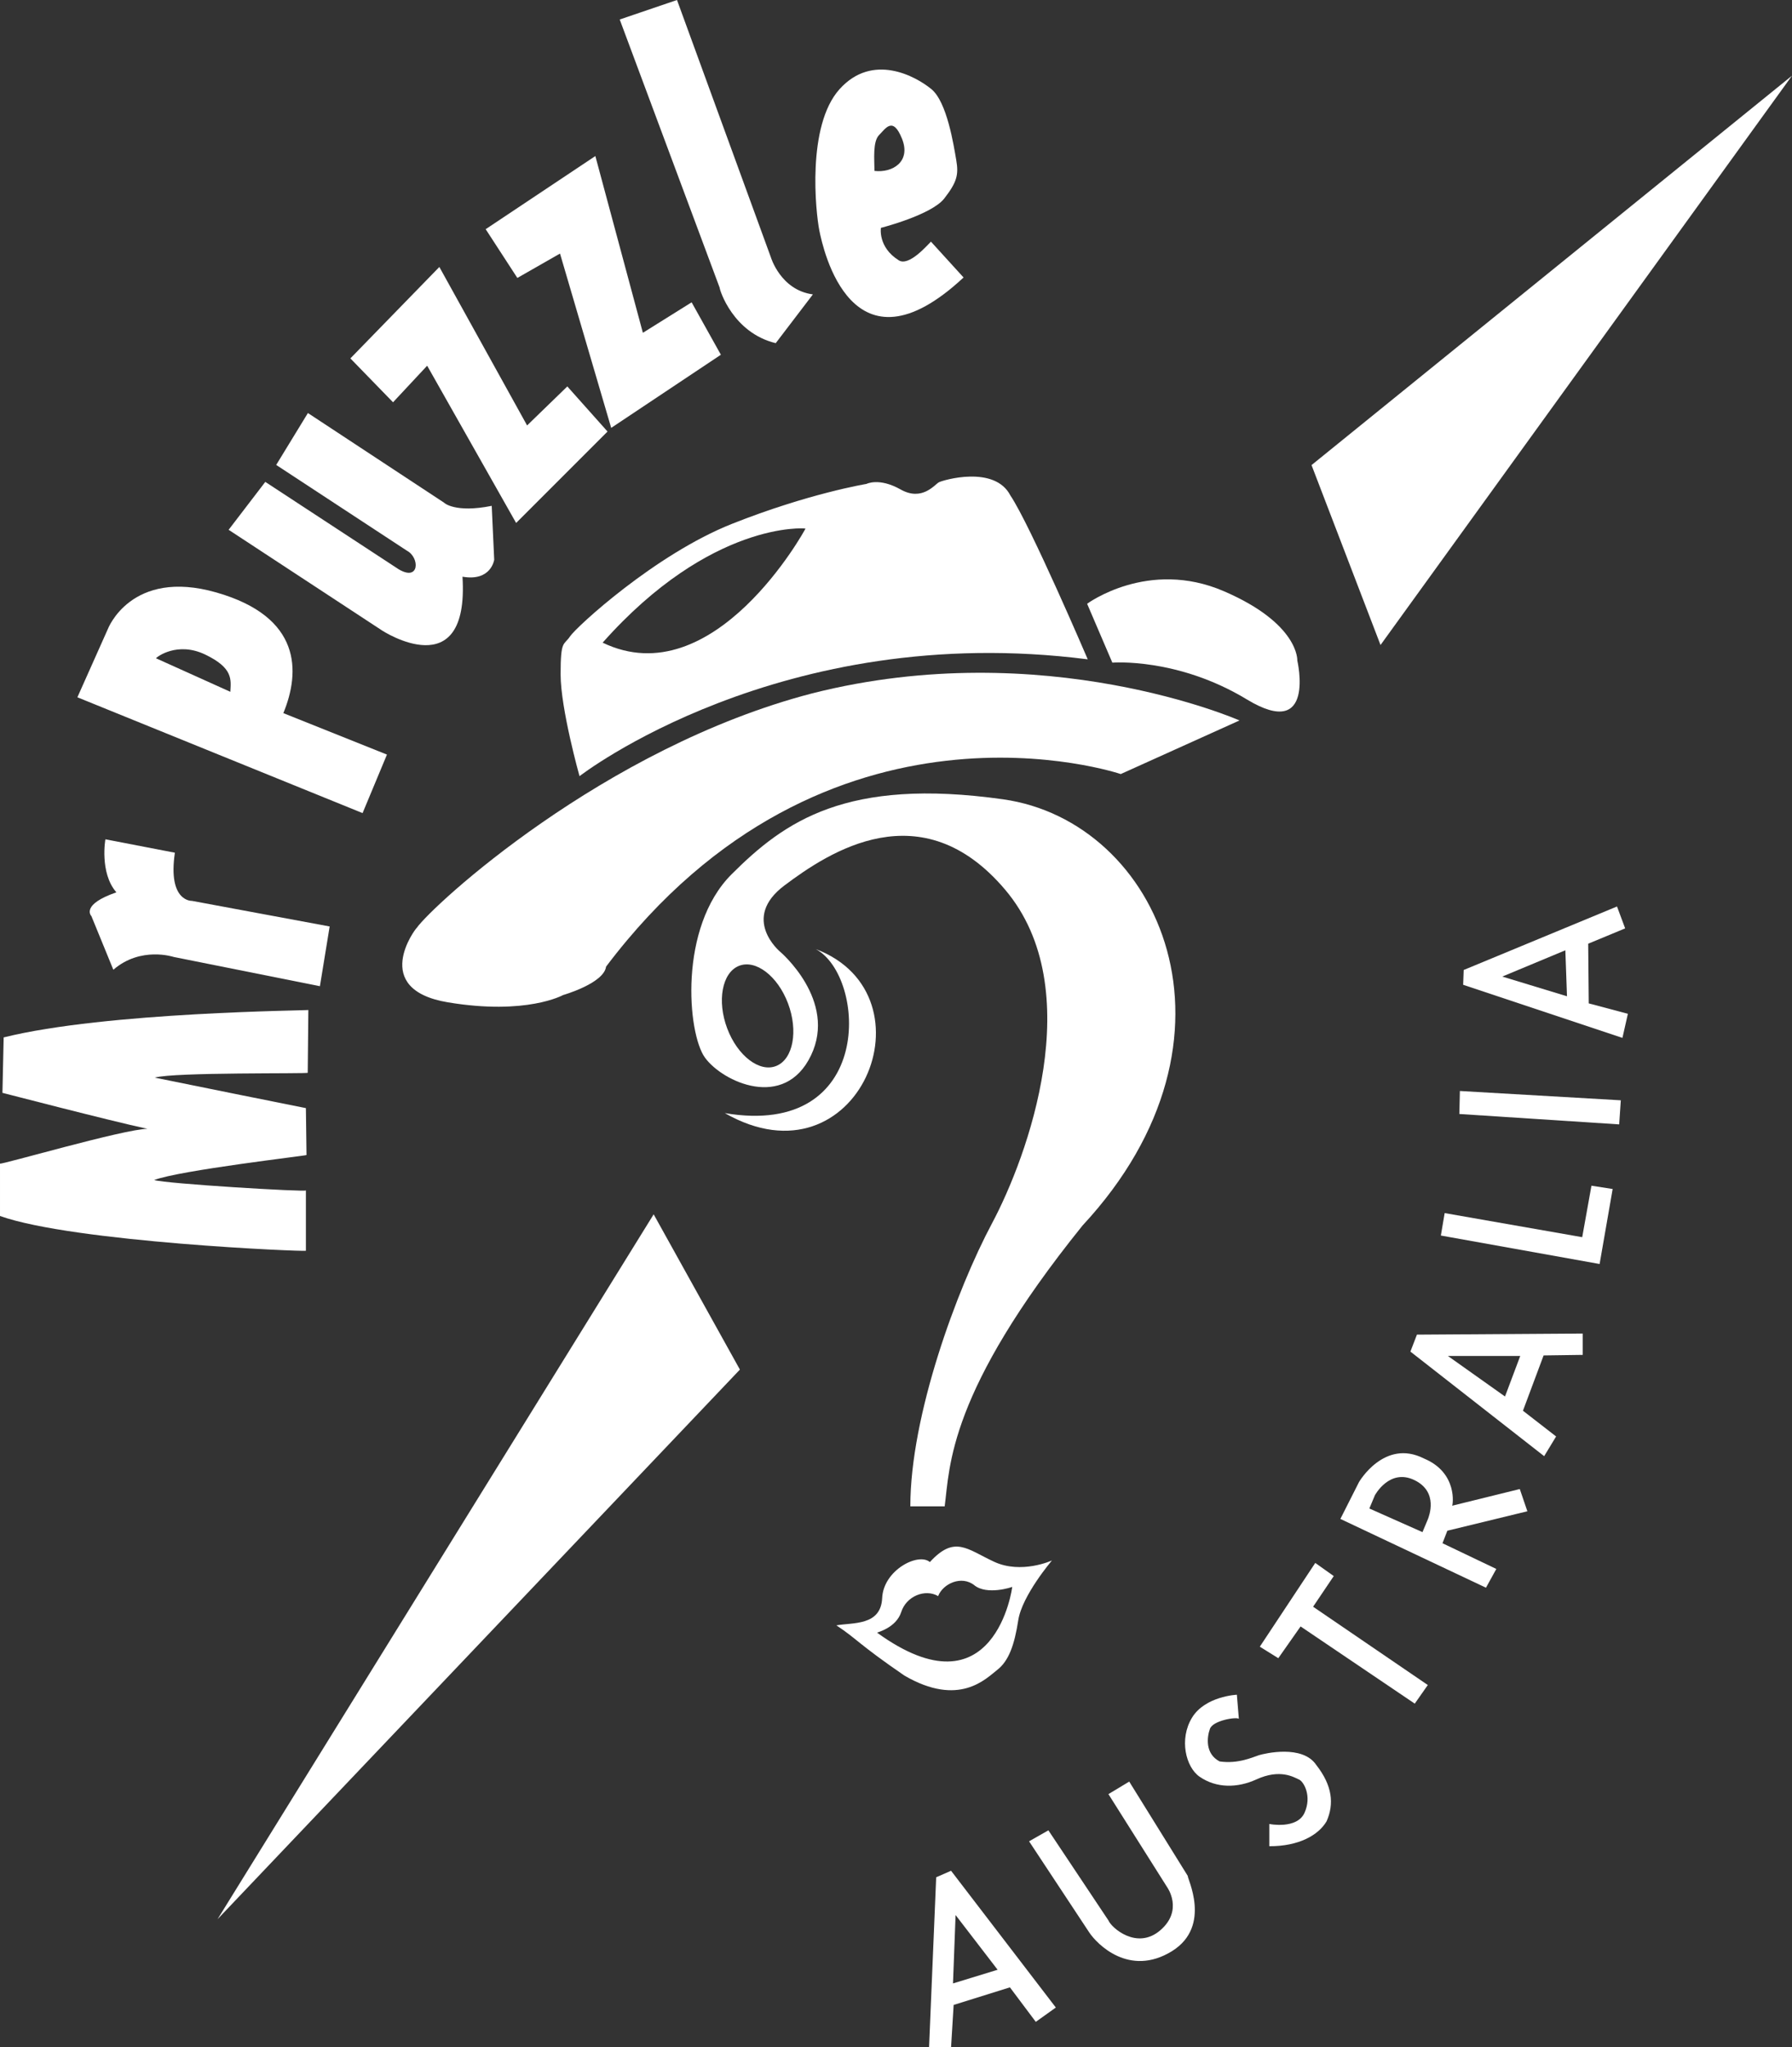
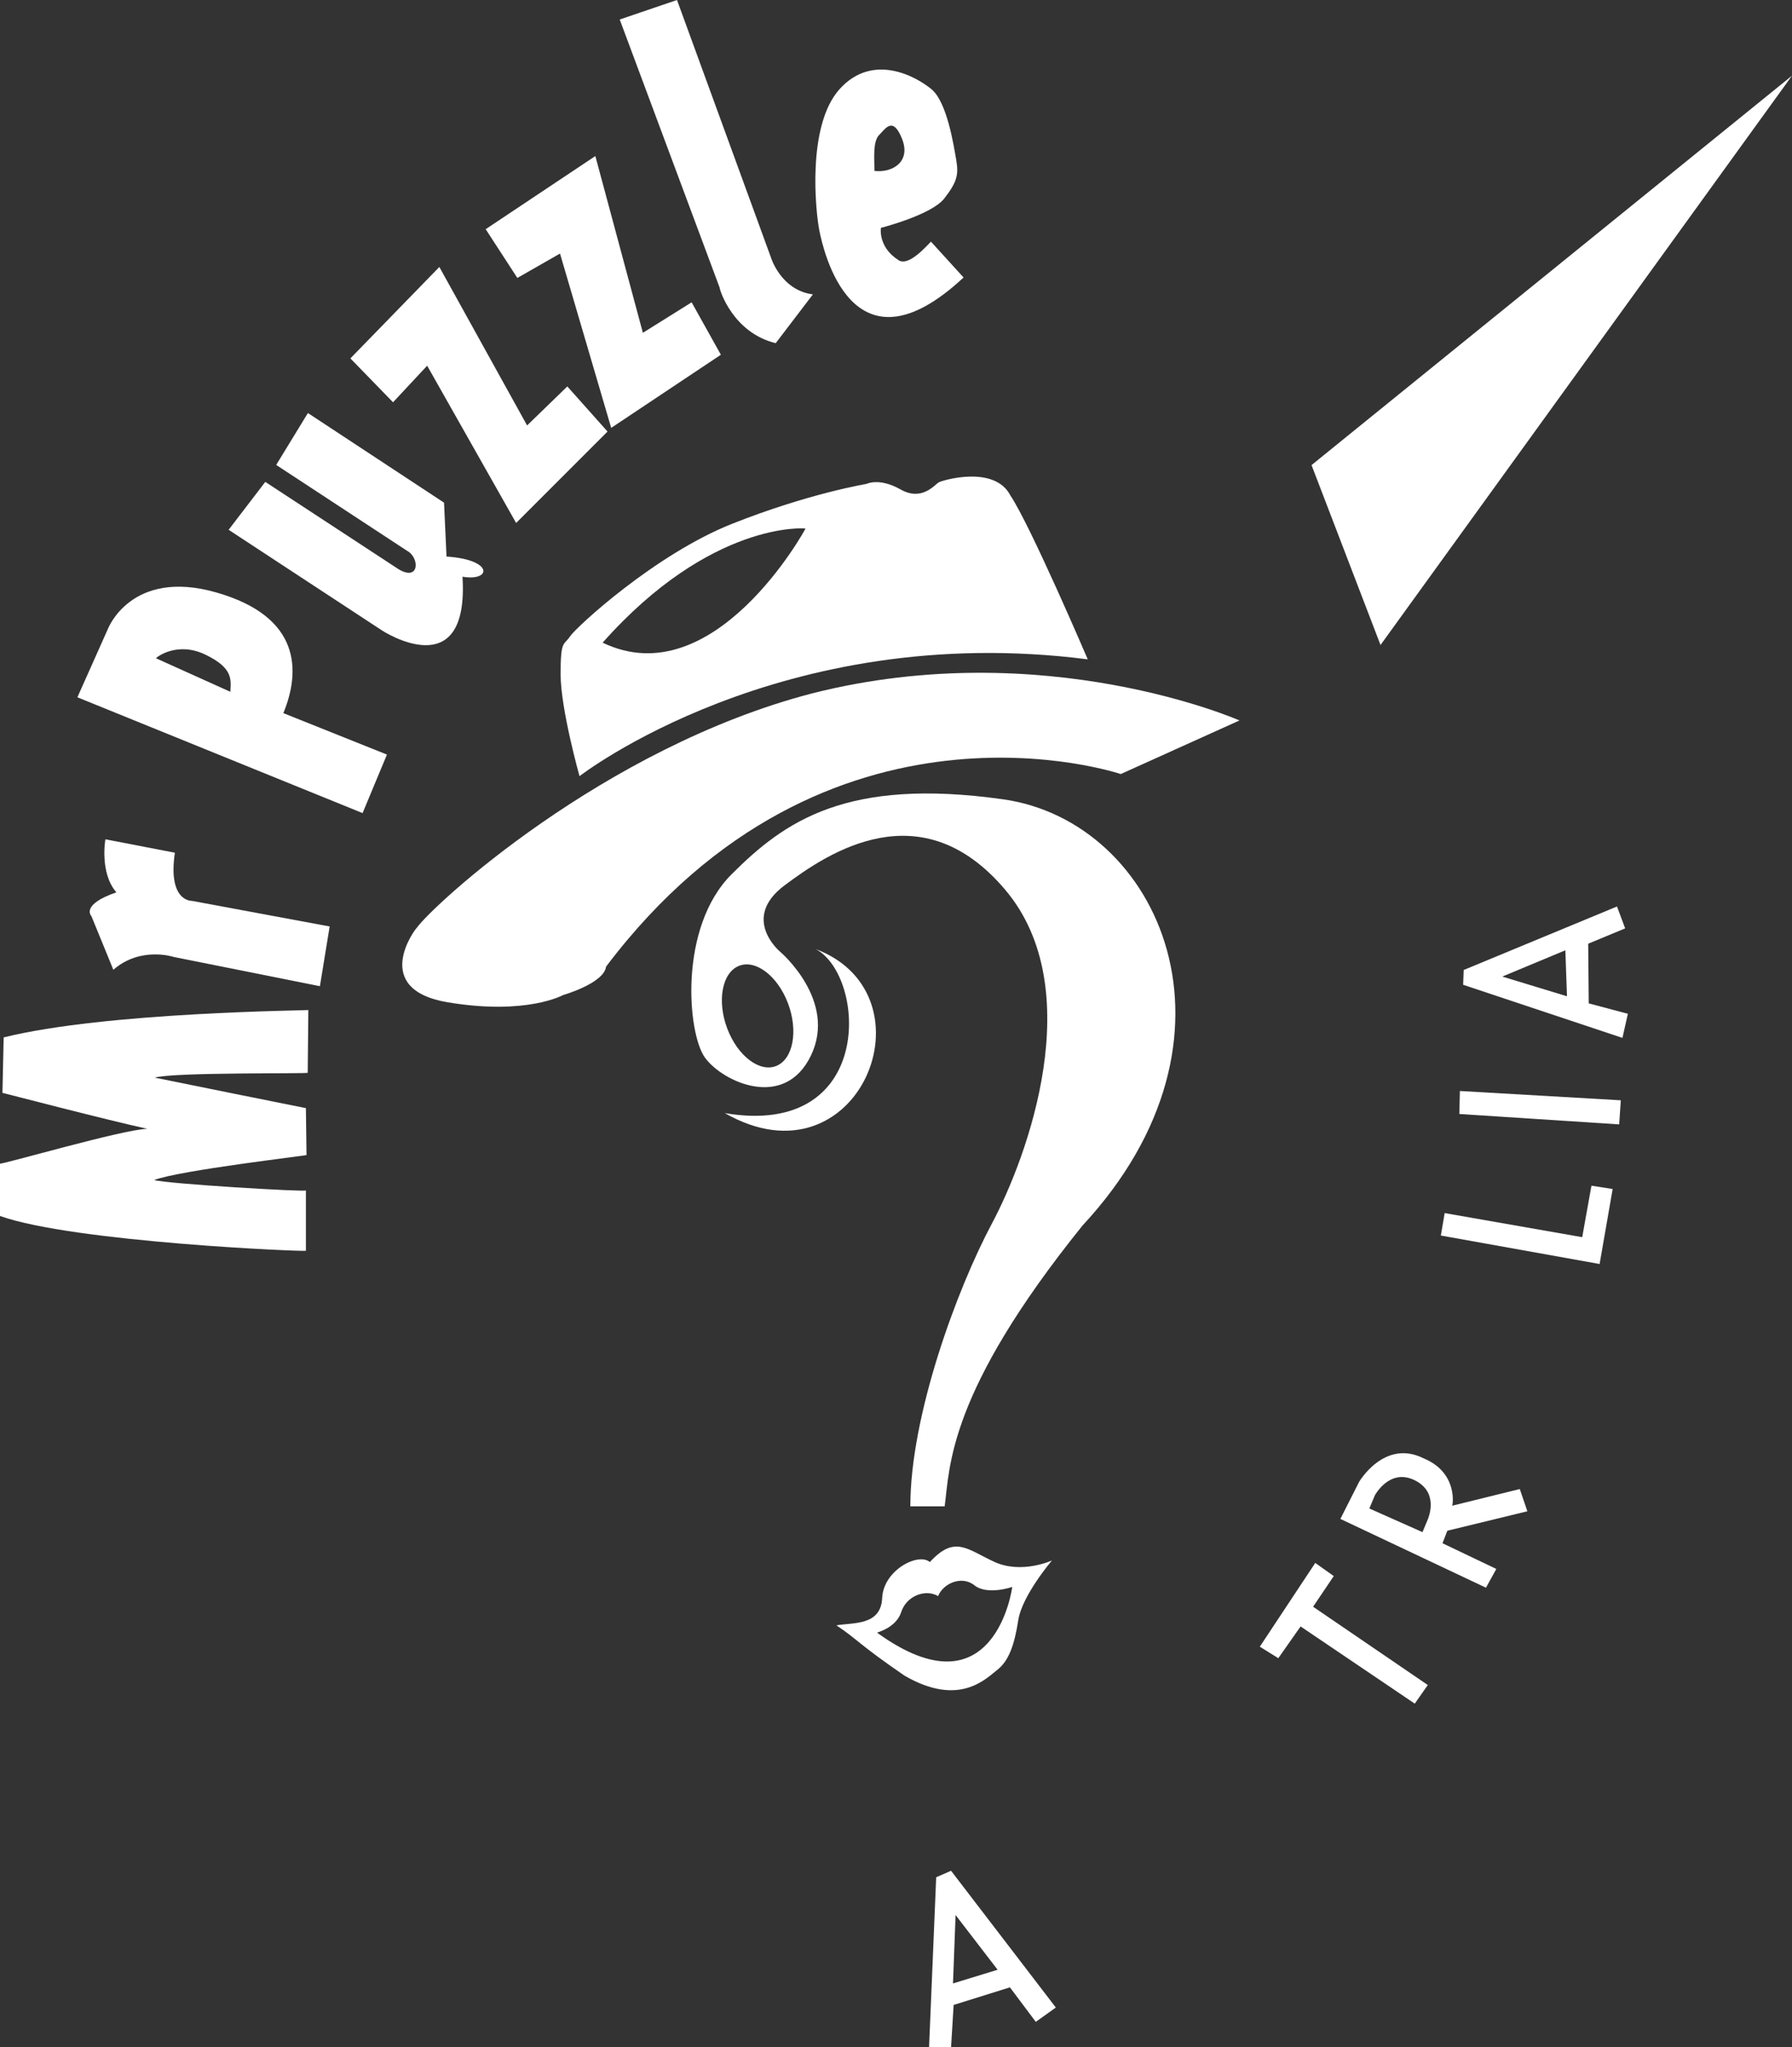
<svg xmlns="http://www.w3.org/2000/svg" version="1.1" id="Layer_1" x="0px" y="0px" width="540.381px" height="617.195px" viewBox="0 0 540.381 617.195" enable-background="new 0 0 540.381 617.195" xml:space="preserve">
  <rect x="0" y="0" width="540.381" height="617.195" fill="#333333" stroke="none" />
-   <polygon fill-rule="evenodd" clip-rule="evenodd" fill="#FFFFFF" points="197.112,366.086 65.601,578.585 223.118,412.895 " />
  <polygon fill-rule="evenodd" clip-rule="evenodd" fill="#FFFFFF" points="395.495,140.212 416.299,194.452 540.381,22.817 " />
  <path fill-rule="evenodd" clip-rule="evenodd" fill="#FFFFFF" d="M242.892,159.36c0-0.157-28.522-2.375-61.164,34.386  C215.32,209.908,242.892,159.52,242.892,159.36 M328.012,198.774c-92.7-11.885-153.256,35.219-153.256,35.219  s-5.705-20.282-5.705-30.74c0-10.458,0.951-8.557,2.853-11.409c1.901-2.852,25.669-24.719,48.804-33.909  c23.134-9.19,40.564-12.042,40.564-12.042s3.795-2.008,10.311,1.67c6.518,3.678,10.288-1.521,11.556-2.176s16.796-5.233,21.55,3.992  C310.696,158.305,328.012,198.774,328.012,198.774z" />
-   <path fill-rule="evenodd" clip-rule="evenodd" fill="#FFFFFF" d="M335.429,199.767l-7.605-17.747c0,0,18.38-13.627,41.197-3.803  s22.184,20.916,22.184,20.916s5.705,24.402-15.211,11.726S335.429,199.767,335.429,199.767" />
  <path fill-rule="evenodd" clip-rule="evenodd" fill="#FFFFFF" d="M182.761,291.415c66.569-88.103,155.203-58.056,155.203-58.056  l35.811-16.162c0,0-58.78-25.891-128.838-8.173c-63.028,16.399-114.599,64.007-119.299,70.745c-0.221,0-14.282,18.455,9.446,22.41  c23.728,3.955,34.714-2.197,34.714-2.197S182.101,296.467,182.761,291.415" />
  <path fill-rule="evenodd" clip-rule="evenodd" fill="#FFFFFF" d="M218.572,335.575c45.329,7.659,42.732-41.19,27.462-49.436  C282.585,300.046,258.862,358.632,218.572,335.575" />
  <path fill-rule="evenodd" clip-rule="evenodd" fill="#FFFFFF" d="M284.87,454.123c1.579-11.989,0.945-34.261,41.57-84.66  c52.597-56.591,23.303-121.836-23.968-128.495c-47.27-6.658-65.912,6.658-81.89,22.636c-15.979,15.979-13.315,47.936-7.989,55.26  c5.326,7.323,23.968,15.979,31.957-0.666c7.989-16.644-9.321-31.292-9.321-31.292s-11.984-9.986,1.332-19.973  c13.315-9.986,41.278-28.628,66.578,1.332c25.3,29.96,6.657,80.559-3.995,100.532s-24.634,57.995-24.634,85.326H284.87z   M222.774,291.208c5.055-2.083,11.726,2.991,14.85,11.278c3.129,8.303,1.555,16.78-3.497,18.852  c-5.044,2.083-11.709-2.996-14.833-11.286C216.165,301.748,217.738,293.285,222.774,291.208z" />
  <path fill-rule="evenodd" clip-rule="evenodd" fill="#FFFFFF" d="M305.231,478.4c0.099-0.099-5.19,39.552-40.745,13.805  c0-0.096,5.752-1.438,7.286-6.231c1.534-4.793,7.226-7.067,11.121-4.793c1.476-3.793,7.095-6.328,10.93-3.261  C297.658,480.988,305.142,478.493,305.231,478.4 M252.215,490c4.996-0.892,13.422,0.192,13.806-8.245  c0.383-8.437,10.929-13.805,14.381-10.833c7.478-8.149,11.12-3.931,19.365-0.096s17.449-0.384,17.449-0.384  s-9.012,10.546-10.162,18.024c-1.151,7.478-2.877,12.271-6.328,14.955c-3.451,2.685-11.505,11.313-27.994,1.727  C258.787,495.582,258.462,494.125,252.215,490z" />
  <path fill-rule="evenodd" clip-rule="evenodd" fill="#FFFFFF" d="M44.469,340.313c-11.944-2.573-44.285-11.025-43.733-10.841  l0.368-16.722c31.055-7.718,92.428-8.085,91.877-8.269l-0.184,18.927c0.367,0.354-40.426-0.227-46.123,1.47  c9.004,1.837,45.387,9.188,45.571,9.188l0.184,14.148c0,0.184-38.221,4.594-45.938,7.534c3.308,1.103,45.938,3.675,45.755,3.124  v18.191c0.184,0.368-70.011-2.573-92.245-10.474v-15.803C-0.183,351.337,37.67,340.313,44.469,340.313" />
  <path fill-rule="evenodd" clip-rule="evenodd" fill="#FFFFFF" d="M35.097,269.016c-10.658,3.675-7.717,6.983-7.534,7.167  l6.615,16.17c8.269-7.167,18.191-3.859,18.191-3.859l44.102,8.82l2.939-18.008l-41.528-7.718c0,0-7.35,0.368-5.145-14.517  l-20.948-4.042C31.79,252.845,29.953,263.136,35.097,269.016" />
  <path fill-rule="evenodd" clip-rule="evenodd" fill="#FFFFFF" d="M69.459,208.561l-22.418-10.107  c0.184-0.367,6.426-5.179,14.884-1.103C70.384,201.429,69.643,204.894,69.459,208.561 M85.446,214.992l31.238,12.495l-7.35,17.641  l-85.997-34.914l9.188-20.58c0,0,6.982-18.376,32.708-11.025C90.958,185.959,90.591,202.497,85.446,214.992z" />
  <polygon fill-rule="evenodd" clip-rule="evenodd" fill="#FFFFFF" points="118.522,121.277 105.659,108.047 132.487,80.484   158.948,128.26 171.075,116.5 183.203,130.098 155.64,157.661 128.812,110.252 " />
  <polygon fill-rule="evenodd" clip-rule="evenodd" fill="#FFFFFF" points="146.453,69.091 179.528,47.041 193.861,100.33   208.561,91.142 217.381,106.945 184.306,128.996 168.87,76.442 156.007,83.792 " />
  <path fill-rule="evenodd" clip-rule="evenodd" fill="#FFFFFF" d="M245.128,88.753l-11.209,14.701  c-12.863-3.124-16.905-15.986-16.905-16.722L186.878,5.88L204.151,0l28.298,77.544C232.449,77.544,235.389,87.467,245.128,88.753" />
  <path fill-rule="evenodd" clip-rule="evenodd" fill="#FFFFFF" d="M263.698,51.526c-0.021-3.425-0.554-8.863,1.385-10.802  c1.938-1.939,4.154-5.816,6.924,1.108C274.776,48.756,269.125,52.17,263.698,51.526 M280.731,72.852l9.832,10.801  c-33.715,31.43-42.375-8.591-43.483-14.125c-1.108-5.534-3.878-31.574,6.093-42.652s22.988-3.877,27.697,0  c4.708,3.877,6.713,16.89,7.478,21.326s0.277,6.647-3.601,11.632c-3.877,4.985-19.11,8.863-19.11,8.863s-0.932,5.769,5.294,9.723  C274.022,80.588,279.837,73.662,280.731,72.852z" />
-   <path fill-rule="evenodd" clip-rule="evenodd" fill="#FFFFFF" d="M139.464,173.86c2.091,33.396-24.205,16.245-24.205,16.245  L68.943,159.72L80,145.278l40.191,26.324c6.376,3.806,6.399-3.526,2.538-5.566l-39.443-25.872l9.563-15.646l41.052,27.02  c-0.04,0.026,3.307,3.19,14.38,0.958l0.746,16.248C149.027,168.745,148.13,175.365,139.464,173.86" />
+   <path fill-rule="evenodd" clip-rule="evenodd" fill="#FFFFFF" d="M139.464,173.86c2.091,33.396-24.205,16.245-24.205,16.245  L68.943,159.72L80,145.278l40.191,26.324c6.376,3.806,6.399-3.526,2.538-5.566l-39.443-25.872l9.563-15.646l41.052,27.02  l0.746,16.248C149.027,168.745,148.13,175.365,139.464,173.86" />
  <path fill-rule="evenodd" clip-rule="evenodd" fill="#FFFFFF" d="M288.158,577.336l-0.78,20.615l13.457-4.123L288.158,577.336z   M282.308,565.946l-2.144,51.249h6.631l0.78-12.762l16.967-5.302l7.8,10.404l6.046-4.319l-31.593-41.232L282.308,565.946z" />
  <polygon fill-rule="evenodd" clip-rule="evenodd" fill="#FFFFFF" points="440.232,328.904 440.067,335.838 488.267,338.973   488.759,331.71 " />
  <path fill-rule="evenodd" clip-rule="evenodd" fill="#FFFFFF" d="M472.035,286.486l0.492,13.864l-19.51-5.941L472.035,286.486z   M487.611,273.282l-46.233,19.145l-0.163,4.458l48.034,16.01l1.641-7.265l-11.803-3.134l-0.165-17.992l11.147-4.621L487.611,273.282  z" />
  <polygon fill-rule="evenodd" clip-rule="evenodd" fill="#FFFFFF" points="479.904,357.46 477.119,372.975 435.641,365.713   434.493,372.48 482.365,381.063 486.299,358.451 " />
-   <path fill-rule="evenodd" clip-rule="evenodd" fill="#FFFFFF" d="M458.43,408.792h-21.806l17.214,12.213L458.43,408.792z   M477.281,408.461v-6.438l-50.002,0.33l-1.968,5.116l40.332,31.526l3.605-5.941l-10-7.758l6.229-16.671L477.281,408.461z" />
  <polygon fill-rule="evenodd" clip-rule="evenodd" fill="#FFFFFF" points="402.195,475.142 396.621,471.182 379.899,496.434   385.474,499.901 392.195,490.328 426.624,513.6 430.558,507.989 395.966,484.386 " />
  <path fill-rule="evenodd" clip-rule="evenodd" fill="#FFFFFF" d="M430.618,457.915l-1.664,3.979l-16.021-7.121l1.664-3.981  c0,0,4.368-8.173,11.859-4.609S430.826,457.287,430.618,457.915 M437.902,453.933l20.392-5.027l2.287,6.703l-24.136,5.866  l-1.457,3.771l16.229,7.752l-3.121,5.654l-43.904-20.738l5.616-11.104c0,0,7.614-13.159,19.561-7.122  C439.727,443.987,438.089,453.888,437.902,453.933z" />
-   <path fill-rule="evenodd" clip-rule="evenodd" fill="#FFFFFF" d="M328.451,582.561l-18.133-27.456l5.824-3.311L334.278,579  c0.833,2.096,8.529,9.01,15.605,2.933c7.076-6.078,2.08-12.988,2.08-12.988l-17.718-28.071l6.274-3.771l17.686,28.49  c-0.455,0.226,7.451,15.004-4.785,22.625C340.521,596.177,330.733,586.021,328.451,582.561" />
-   <path fill-rule="evenodd" clip-rule="evenodd" fill="#FFFFFF" d="M379.642,529.142c1.763-0.538,13.124-3.228,17.268,2.932  c4.908,6.253,5.419,11.776,3.137,16.973c-2.458,4.218-8.421,7.576-17.286,7.539v-6.703c0,0,8.325,1.675,10.612-3.353  c2.288-5.028-0.207-9.428-1.664-10.056c-1.457-0.629-5.622-3.354-12.902,0c-5.63,2.562-11.963,2.687-17.063-0.84  c-4.164-2.879-6.242-11.313-2.287-17.805c3.955-6.493,13.525-6.914,13.525-6.914l0.595,7.271c-0.645-0.663-7.798,0.469-8.711,2.993  c-0.914,2.524-1.508,7.539,2.913,9.846C373.492,531.842,377.878,529.68,379.642,529.142" />
</svg>